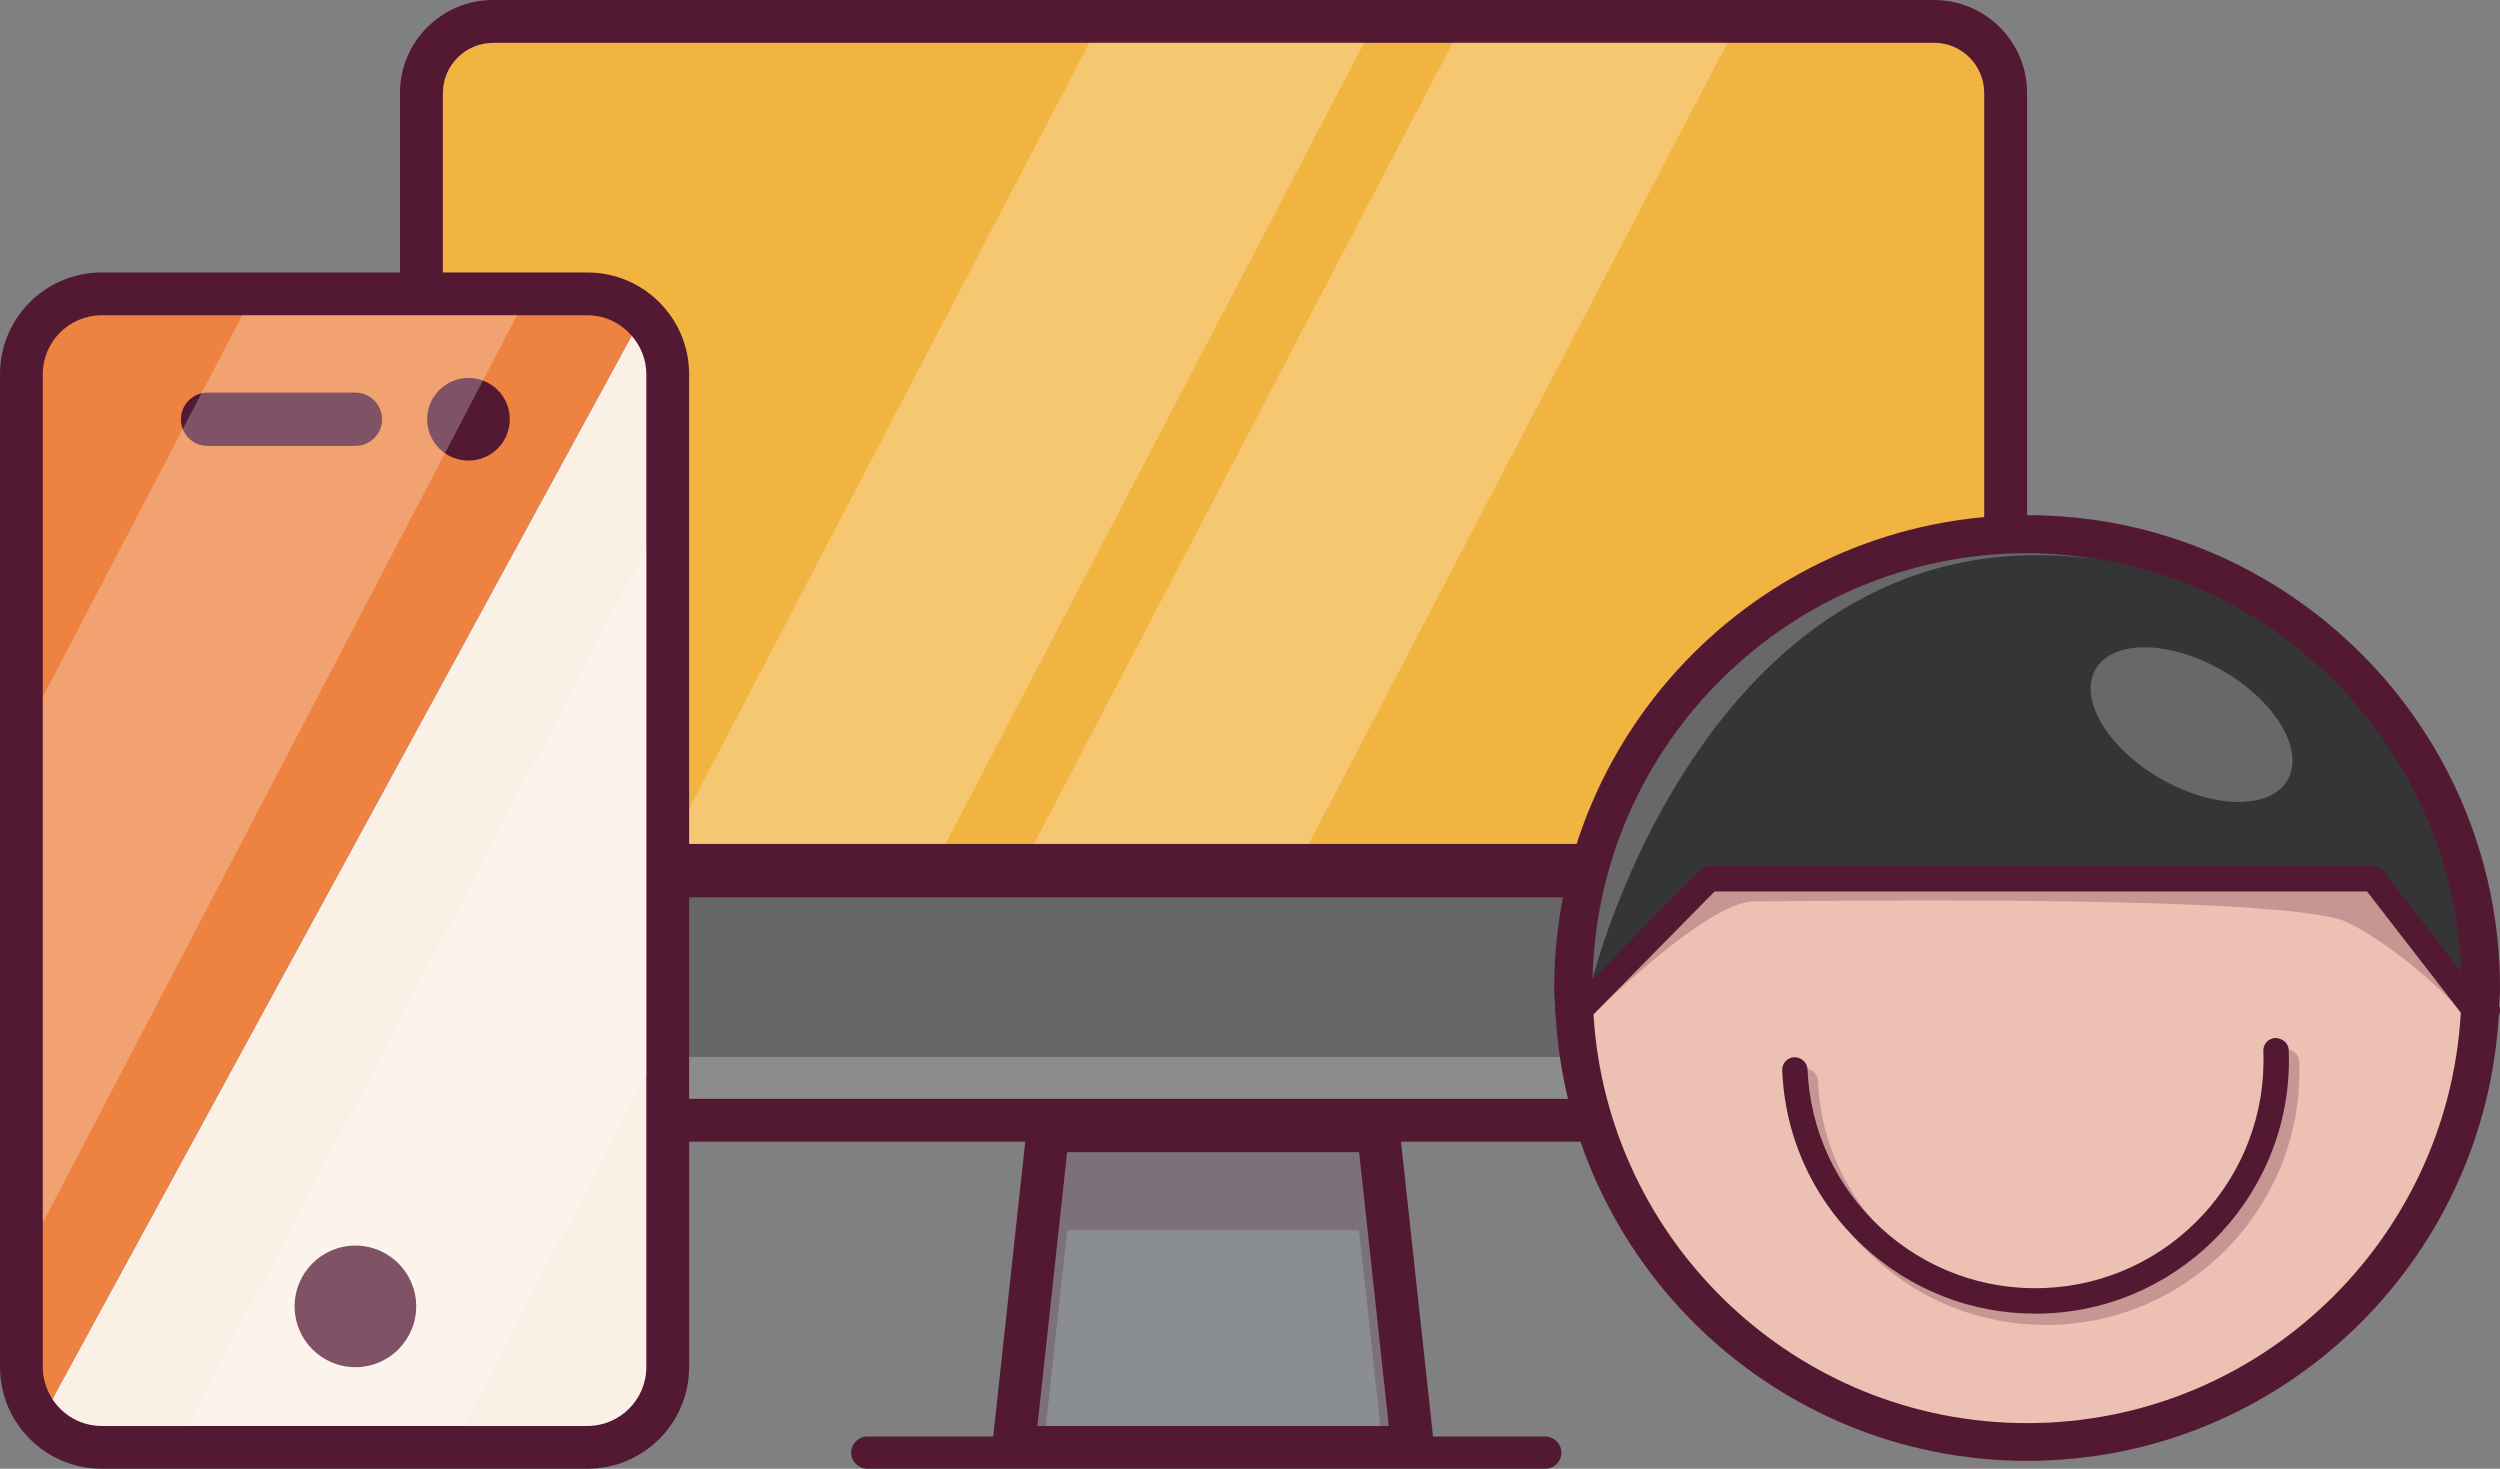
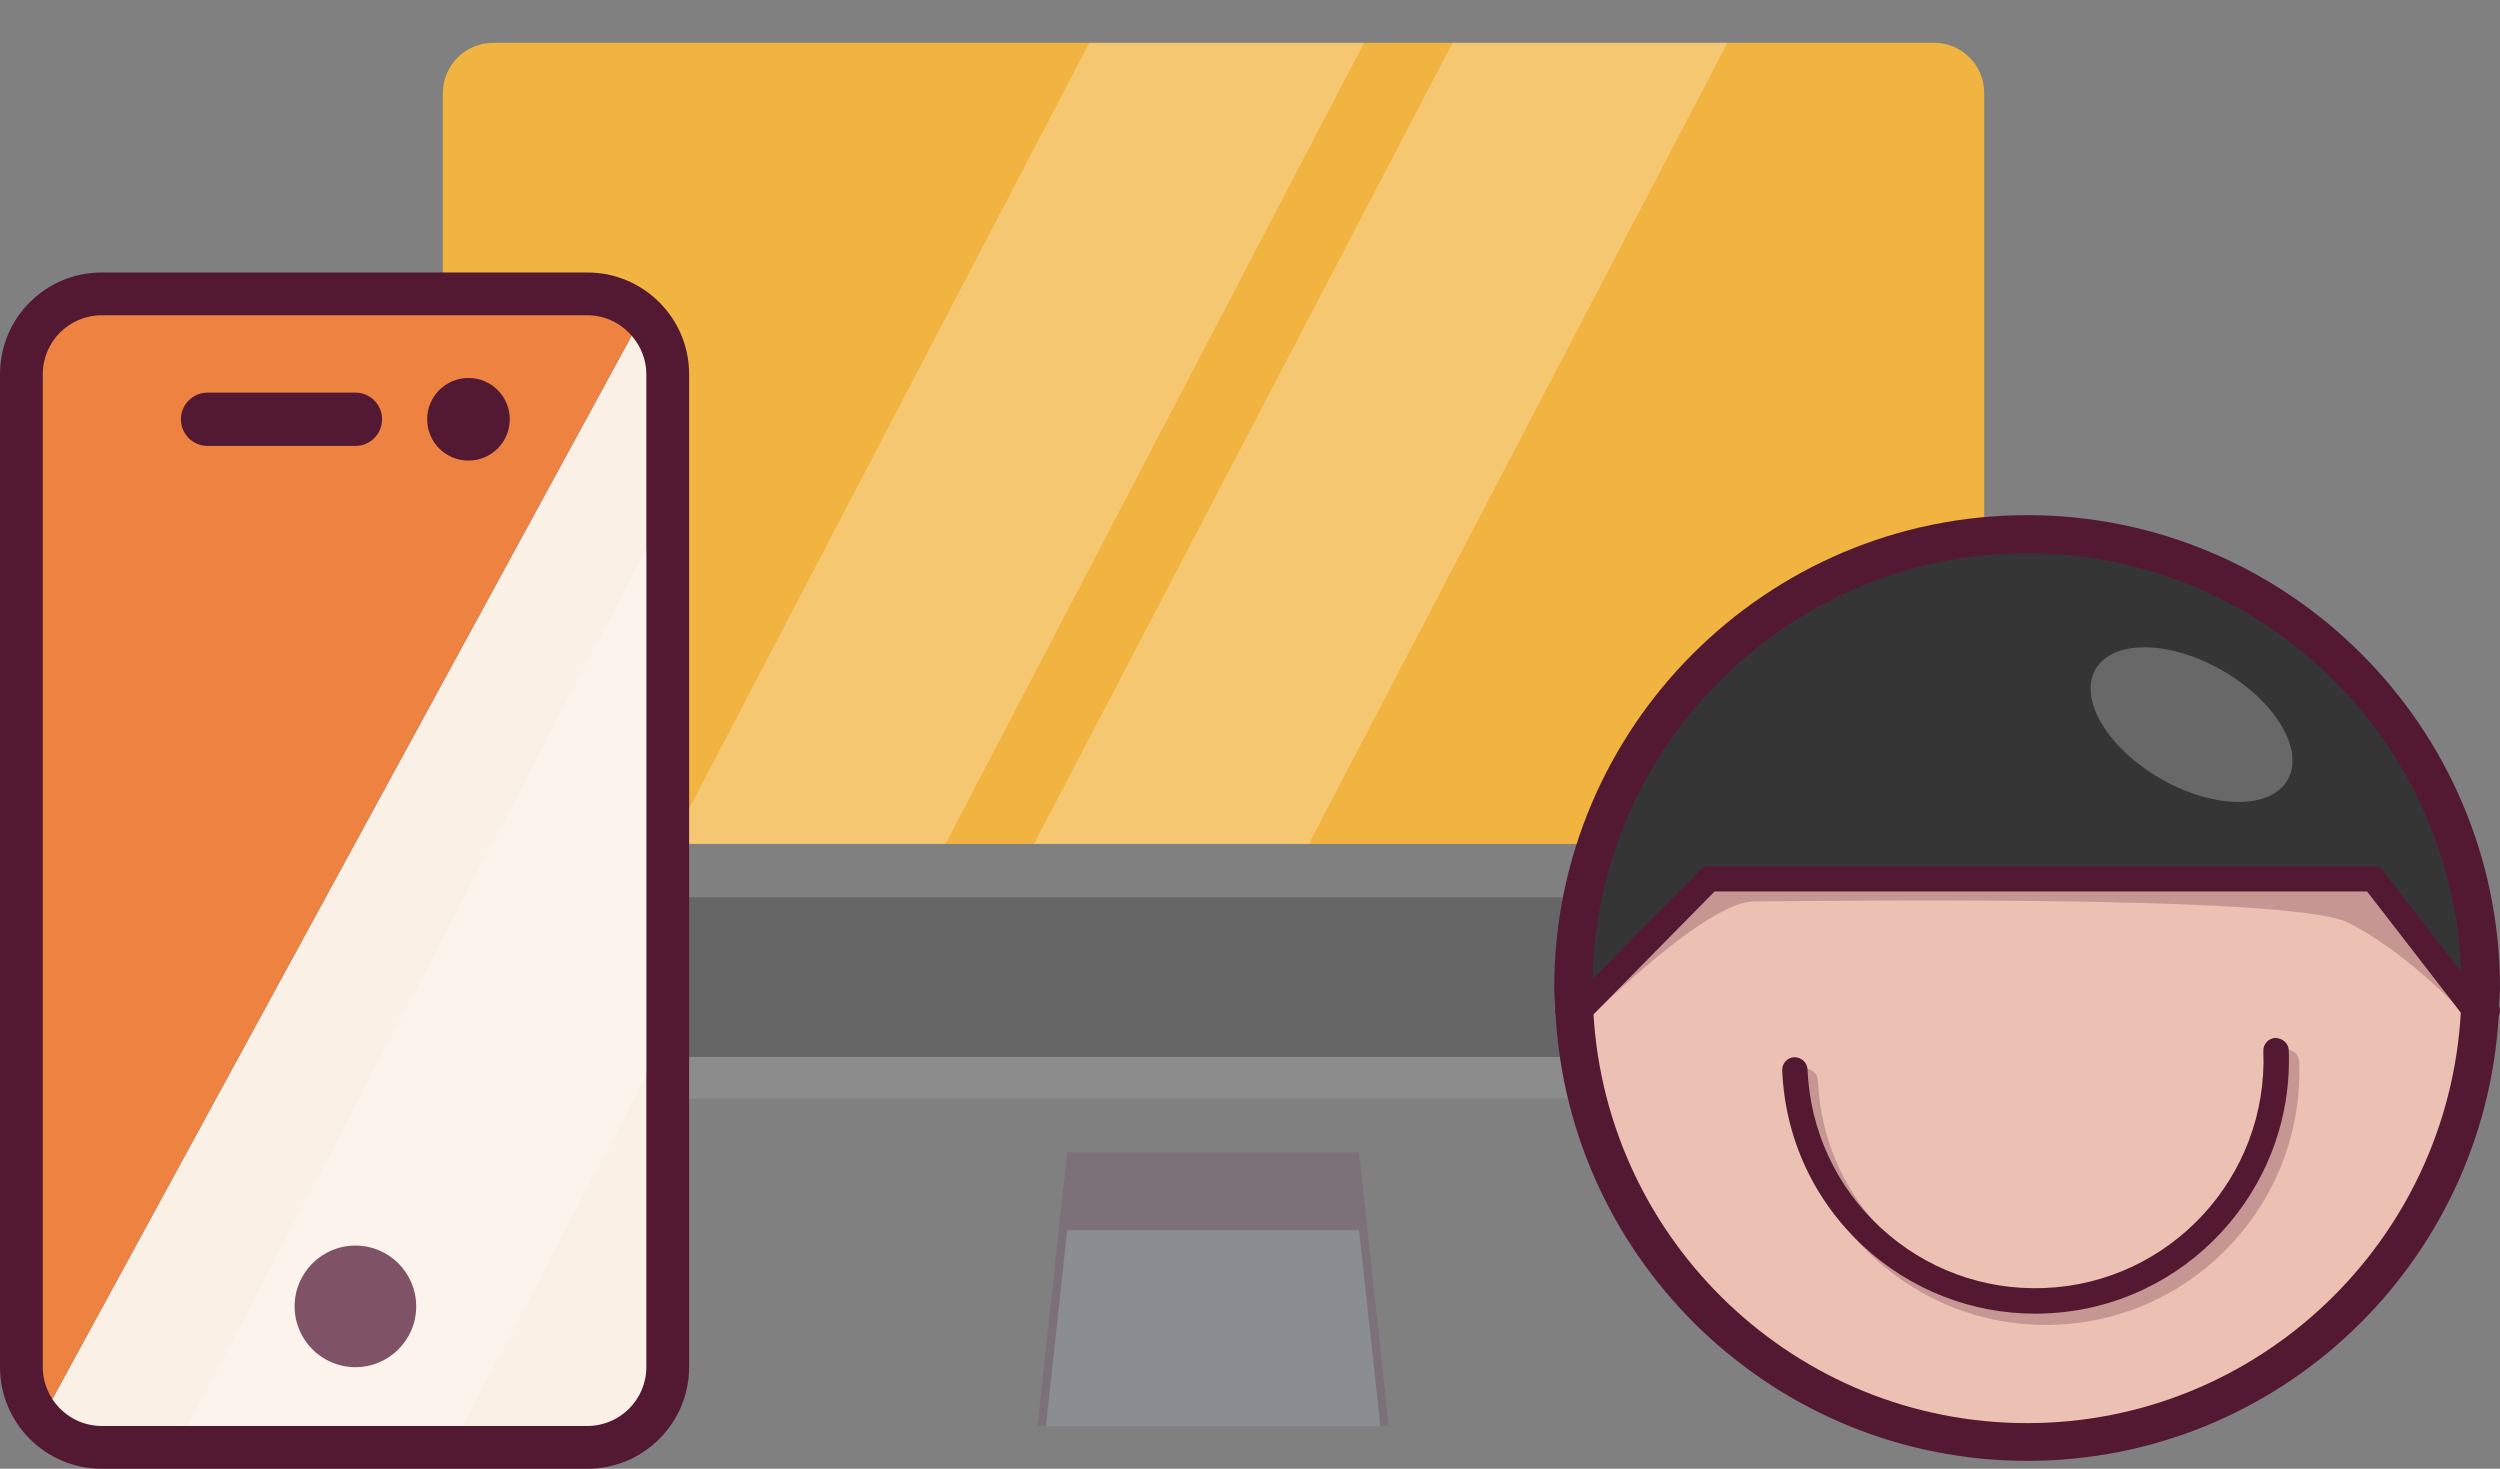
<svg xmlns="http://www.w3.org/2000/svg" viewBox="0 0 237.26 139.39">
  <rect x="0" y="0" width="237.26" height="139.39" fill="#808080" stroke="none" />
  <defs>
    <style>.c{fill:#ecc0b3;}.d{fill:#f2b440;}.e{fill:#ee8240;}.f{fill:#fbf0e5;}.g{fill:#8a8d91;}.h{fill:#666;}.i,.j{fill:#541932;}.k{fill:#353535;}.j,.l{opacity:.25;}.l{fill:#fff;}</style>
  </defs>
  <g id="a" />
  <g id="b">
    <g>
      <g>
-         <path class="i" d="M183.55,108.35c4.87,0,8.83-3.96,8.83-8.83V8.83c0-4.87-3.96-8.83-8.83-8.83H46.79c-4.87,0-8.83,3.96-8.83,8.83V99.52c0,4.87,3.96,8.83,8.83,8.83h50.51l-3.04,27.98h-11.95c-.84,0-1.53,.69-1.53,1.53s.69,1.53,1.53,1.53h64.34c.84,0,1.53-.69,1.53-1.53s-.69-1.53-1.53-1.53h-10.65l-3.04-27.98h50.59Z" />
        <path class="d" d="M46.79,4.06H183.55c2.63,0,4.76,2.14,4.76,4.76V80.09H42.03V8.83c0-2.62,2.14-4.76,4.76-4.76Z" />
        <polygon class="g" points="131.8 135.33 98.46 135.33 101.28 109.35 128.98 109.35 131.8 135.33" />
        <path class="h" d="M183.55,104.28H46.79c-2.63,0-4.76-2.14-4.76-4.76v-14.36H188.31v14.36c0,2.63-2.14,4.76-4.76,4.76Z" />
      </g>
      <polygon class="l" points="103.38 4.06 63.65 80.09 89.73 80.09 129.46 4.06 103.38 4.06" />
      <polygon class="l" points="137.86 4.06 98.13 80.09 124.21 80.09 163.94 4.06 137.86 4.06" />
      <path class="l" d="M184.34,85.16v10.39c0,2.63-2.14,4.76-4.76,4.76H42.82c-.25,0-.48-.04-.72-.07,.35,2.28,2.31,4.04,4.69,4.04H183.55c2.63,0,4.76-2.14,4.76-4.76v-14.36h-3.97Z" />
      <polygon class="j" points="101.28 116.76 128.98 116.76 131 135.33 131.8 135.33 128.98 109.35 101.28 109.35 98.46 135.33 99.26 135.33 101.28 116.76" />
      <g>
        <path class="i" d="M9.65,25.86H55.75c5.33,0,9.65,4.33,9.65,9.65v94.23c0,5.33-4.33,9.65-9.65,9.65H9.65C4.33,139.39,0,135.07,0,129.74V35.51C0,30.18,4.32,25.86,9.65,25.86Z" />
        <g>
          <path class="e" d="M55.75,29.92H9.65c-3.08,0-5.59,2.51-5.59,5.59v94.23c0,1.12,.34,2.16,.91,3.04L59.95,31.86c-1.03-1.18-2.52-1.94-4.2-1.94Z" />
          <path class="f" d="M4.97,132.78c1,1.53,2.72,2.55,4.68,2.55H55.75c3.08,0,5.59-2.51,5.59-5.59V35.51c0-1.4-.54-2.67-1.39-3.65L4.97,132.78Z" />
        </g>
        <path class="i" d="M36.26,39.79c0-1.4-1.13-2.53-2.53-2.53h-14.03c-1.4,0-2.53,1.13-2.53,2.53s1.13,2.53,2.53,2.53h14.03c1.4,0,2.53-1.13,2.53-2.53Z" />
        <circle class="i" cx="33.73" cy="123.98" r="5.77" />
        <path class="i" d="M44.46,35.87c-2.16,0-3.92,1.75-3.92,3.92s1.75,3.92,3.92,3.92,3.92-1.75,3.92-3.92-1.75-3.92-3.92-3.92Z" />
-         <polygon class="l" points="22.99 29.92 4.06 66.14 4.06 116.05 49.07 29.92 22.99 29.92" />
        <polygon class="l" points="61.34 52.09 17.84 135.33 43.92 135.33 61.34 102 61.34 52.09" />
      </g>
      <g>
        <path class="i" d="M237.17,95.49c.02-.57,.09-1.14,.09-1.72,0-24.75-20.13-44.88-44.88-44.88s-44.88,20.13-44.88,44.88c0,.64,.07,1.27,.1,1.9-.04,.2-.03,.4,.03,.59,1.31,23.58,20.85,42.38,44.76,42.38s43.36-18.71,44.75-42.22c.14-.3,.16-.63,.05-.94Z" />
        <path class="k" d="M192.38,52.5c22.24,0,40.37,17.69,41.2,39.73l-7.4-9.56c-.23-.3-.58-.47-.95-.47h-63.02c-.32,0-.63,.13-.86,.36l-10.21,10.37c.46-22.36,18.76-40.42,41.24-40.42Z" />
        <path class="c" d="M192.38,135.06c-21.92,0-39.86-17.19-41.15-38.79l11.49-11.66h61.92l8.9,11.5c-1.22,21.68-19.19,38.95-41.16,38.95Z" />
        <path class="i" d="M215.95,98.5c-.66,.03-1.18,.59-1.15,1.25,.48,11.92-8.83,22.01-20.76,22.49-5.78,.23-11.3-1.8-15.55-5.72-4.25-3.92-6.71-9.26-6.95-15.04-.03-.66-.59-1.14-1.25-1.15-.66,.03-1.18,.59-1.15,1.25,.26,6.42,3,12.35,7.72,16.71,4.48,4.13,10.23,6.38,16.29,6.38,.33,0,.66,0,.99-.02,13.25-.53,23.6-11.74,23.07-25-.03-.66-.58-1.1-1.25-1.15Z" />
        <path class="j" d="M216.94,99.57c-.66,.03-1.18,.59-1.15,1.25,.48,11.92-8.83,22.01-20.76,22.49-5.78,.23-11.3-1.8-15.55-5.72-4.25-3.92-6.71-9.26-6.95-15.04-.03-.66-.59-1.14-1.25-1.15-.66,.03-1.18,.59-1.15,1.25,.26,6.42,3,12.35,7.72,16.71,4.48,4.13,10.23,6.38,16.29,6.38,.33,0,.66,0,.99-.02,13.25-.53,23.6-11.74,23.07-25-.03-.66-.58-1.1-1.25-1.15Z" />
        <ellipse class="l" cx="207.98" cy="68.77" rx="5.91" ry="10.52" transform="translate(44.44 214.5) rotate(-60)" />
-         <path class="l" d="M198.94,53.07c-2.14-.35-4.33-.57-6.56-.57-22.47,0-40.77,18.06-41.24,40.42,0,0,11.05-44.81,47.8-39.85Z" />
        <path class="j" d="M162.71,84.6l-11.49,11.66s10.75-10.71,15.23-10.71,50.71-.74,56.32,1.98c3.06,1.48,6.87,4.45,9.95,7.53l-8.09-10.46h-61.92Z" />
      </g>
    </g>
  </g>
</svg>